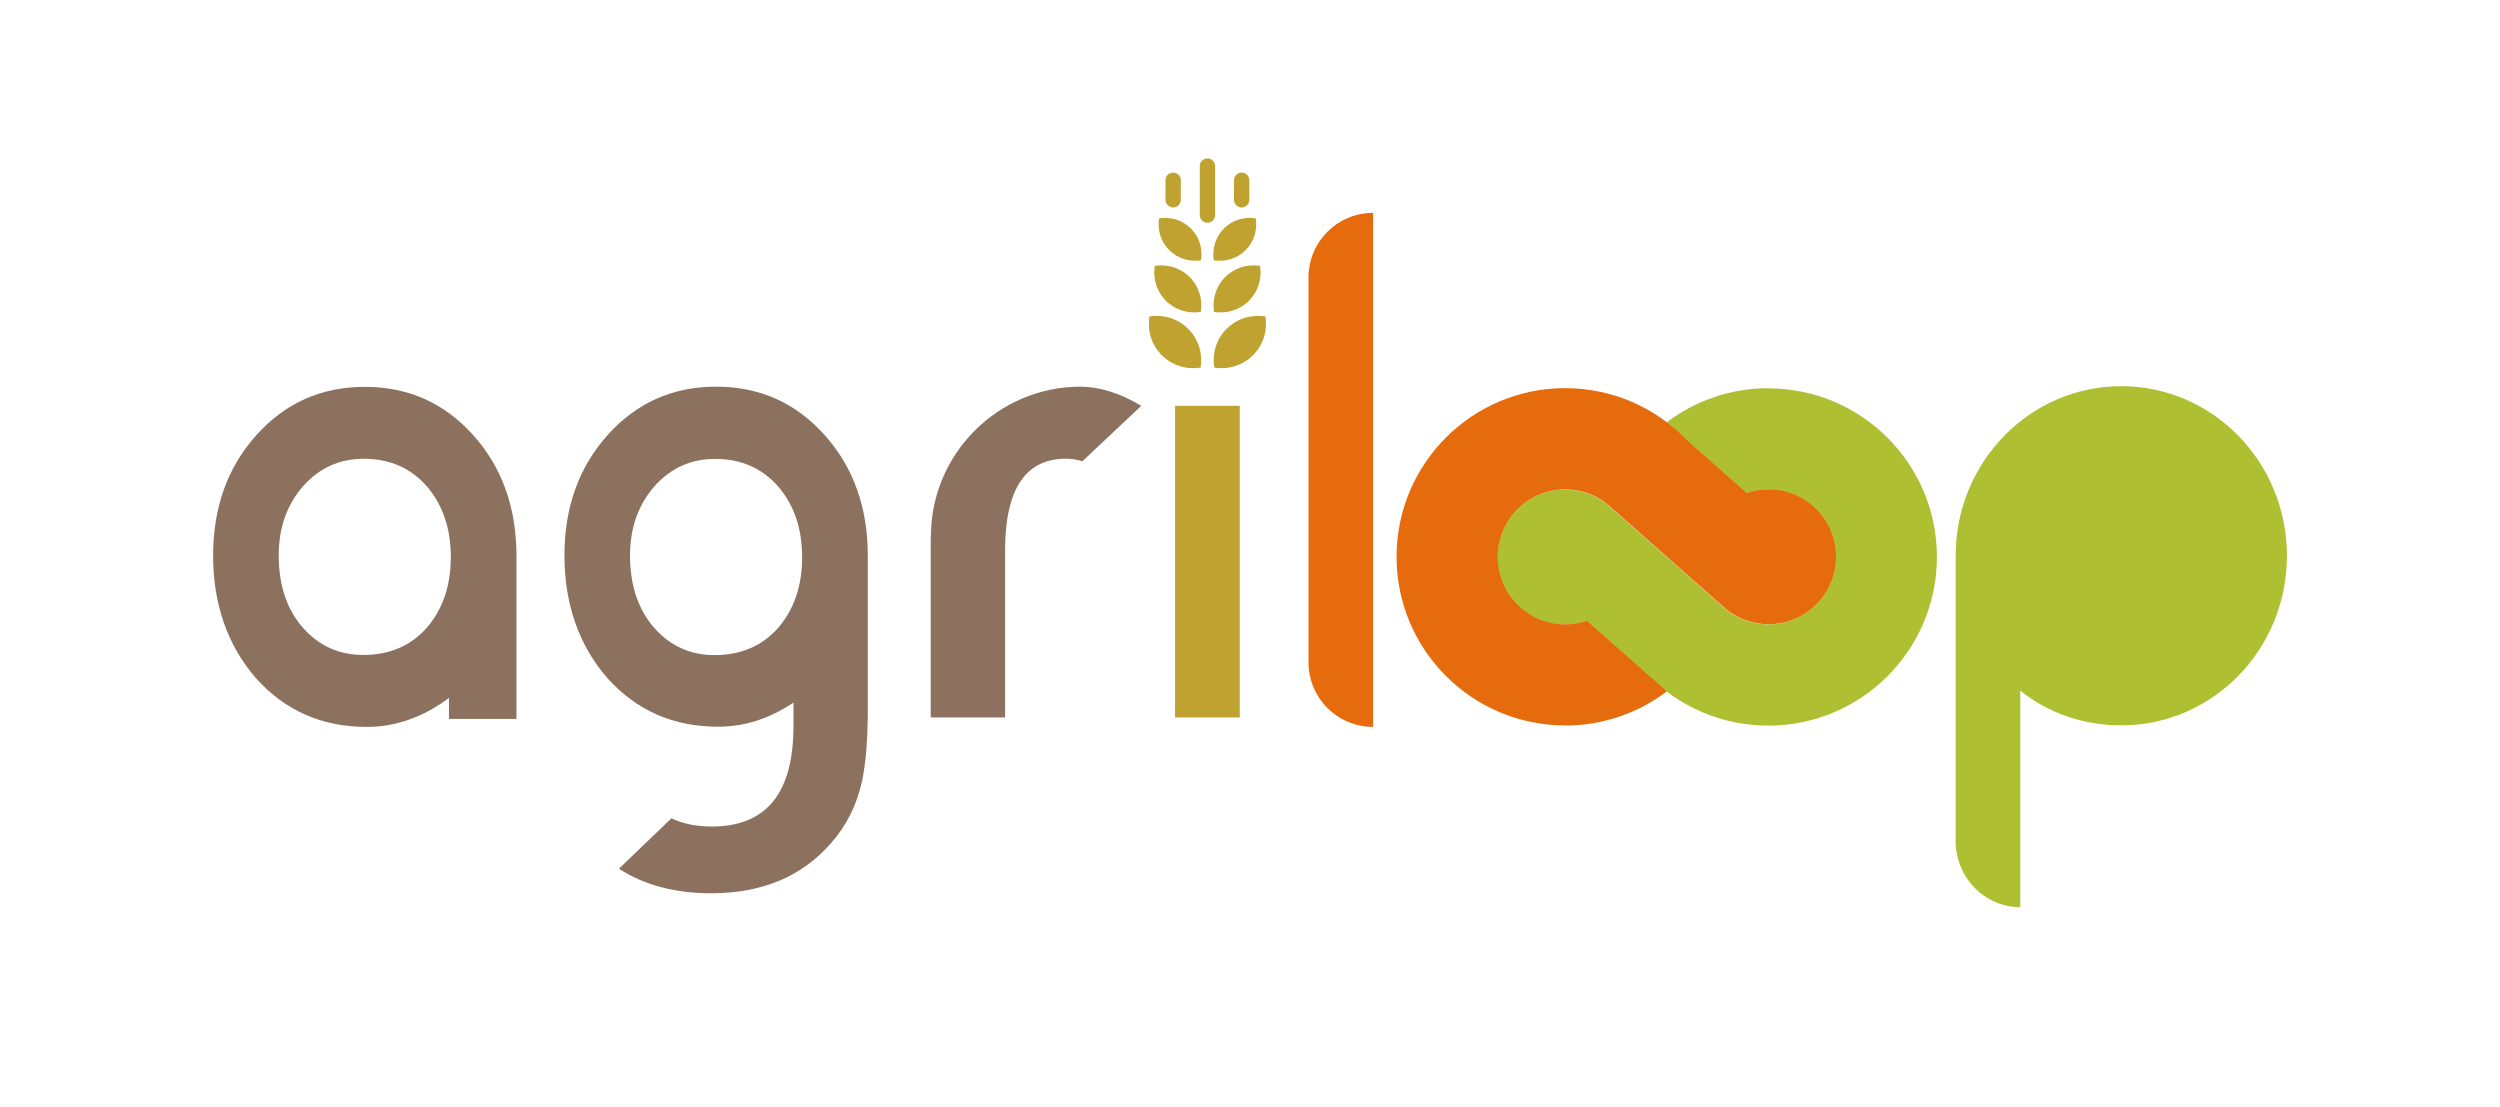
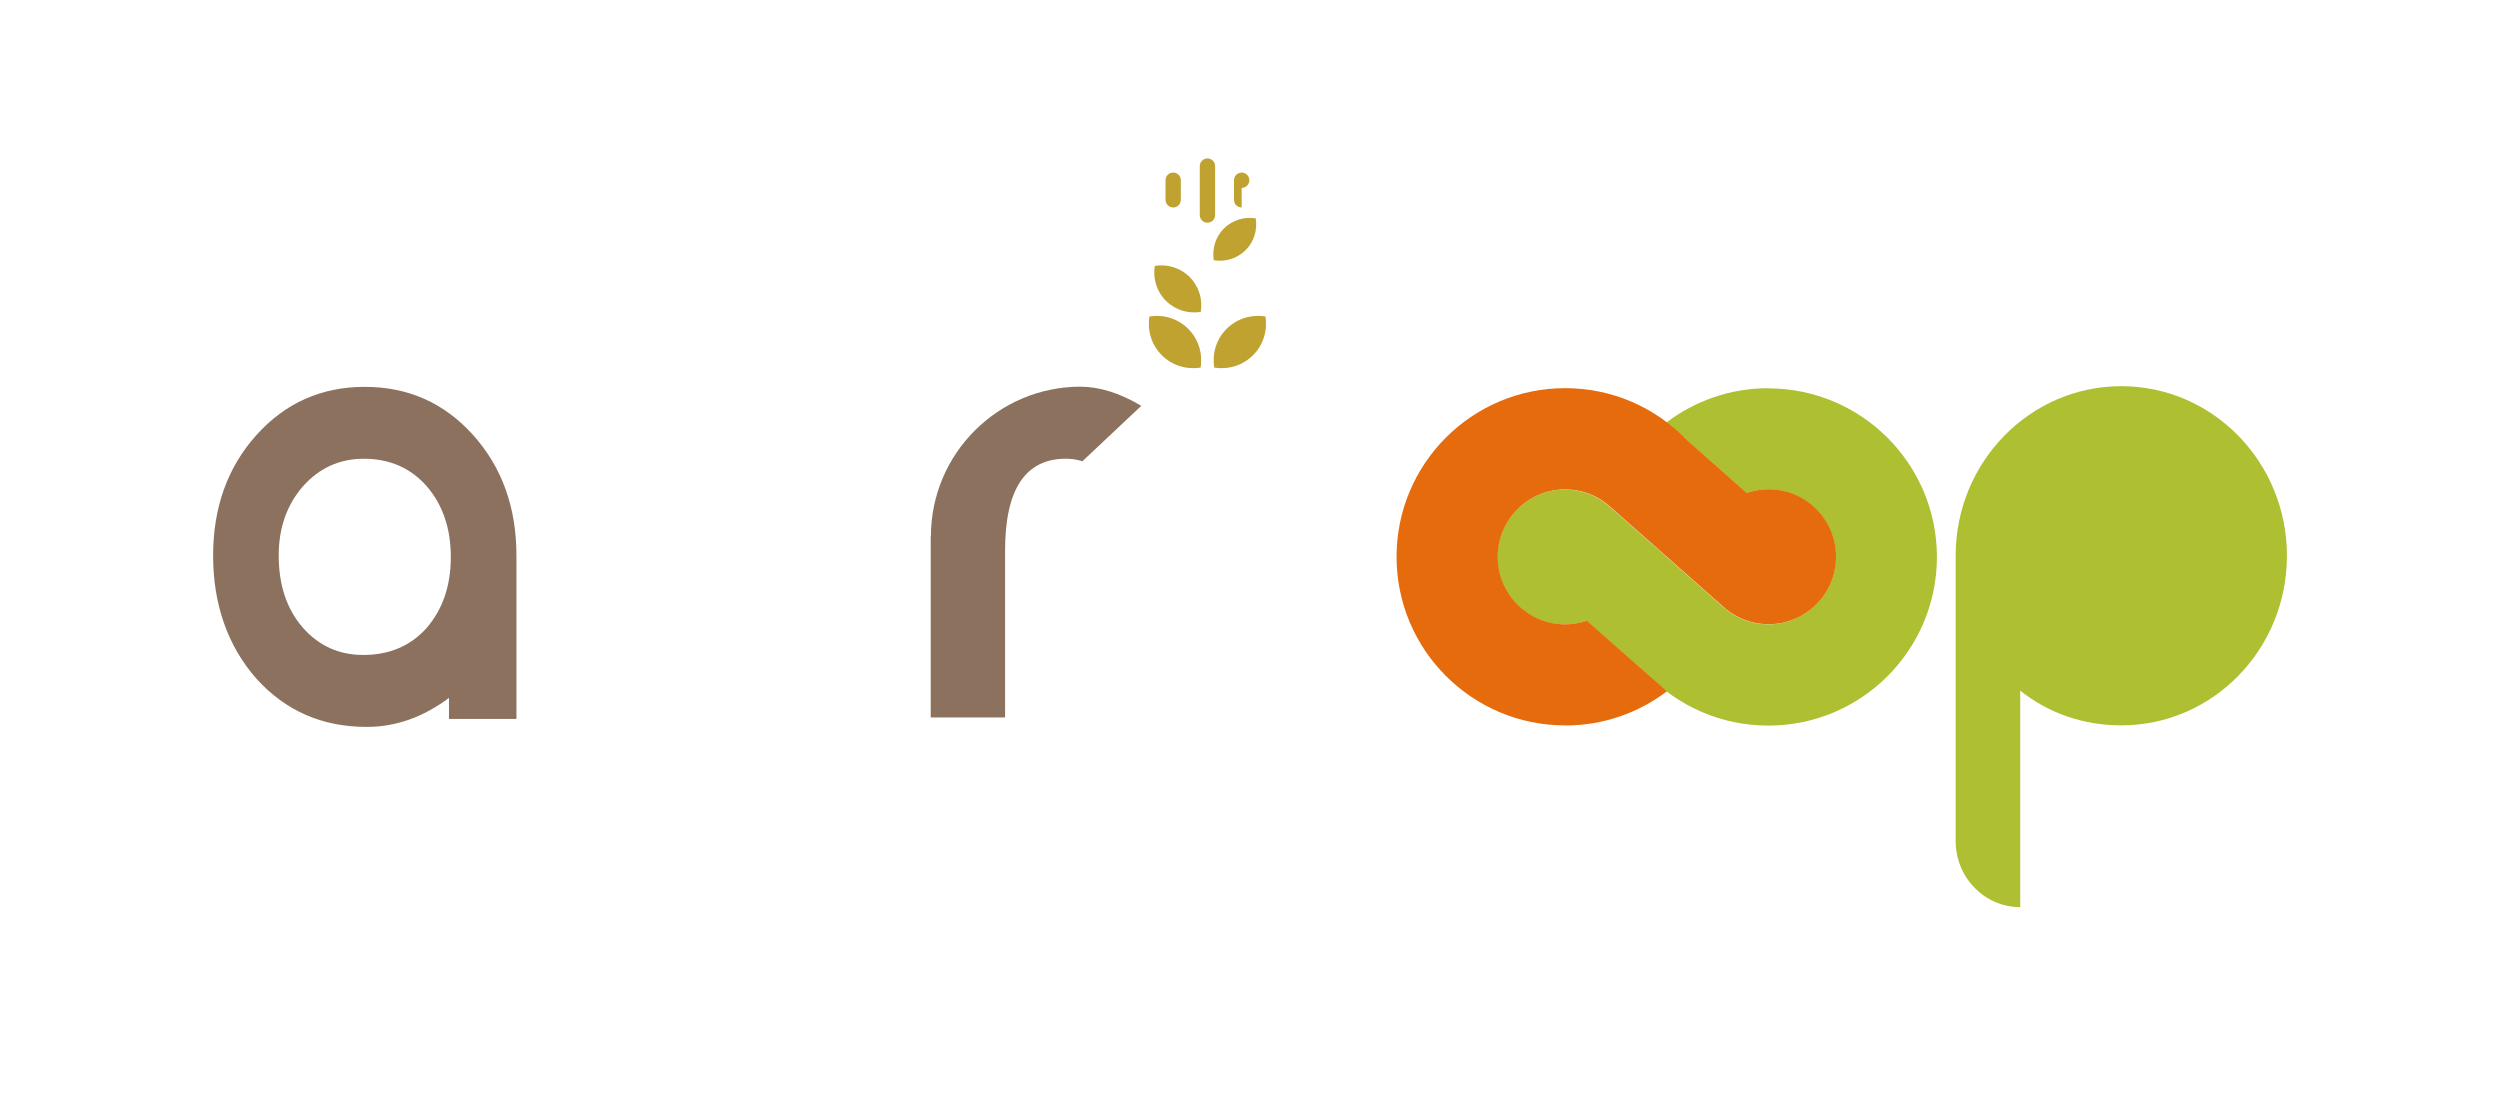
<svg xmlns="http://www.w3.org/2000/svg" id="a" viewBox="0 0 518.74 229.61" width="518.74" height="229.61">
  <path d="m440.16,80.13c-18.98,0-34.37,15.76-34.37,35.19v59.19c0,7.58,6,13.72,13.4,13.72v-44.92c5.82,4.63,13.03,7.2,20.97,7.2,18.98,0,34.37-15.75,34.37-35.19s-15.39-35.19-34.37-35.19" fill="#aebf32" />
-   <path d="m271.51,57.57v79.86c0,7.4,6,13.4,13.4,13.4V44.17c-7.4,0-13.4,6-13.4,13.4" fill="#e56b0c" />
  <path d="m366.93,80.55c-7.93,0-15.24,2.64-21.11,7.09l16.6,14.66c1.42-.48,2.93-.75,4.5-.75,7.73,0,14,6.27,14,14s-6.27,14-14,14c-3.39,0-6.5-1.21-8.93-3.22l-24.38-21.56c-2.42-1.99-5.52-3.19-8.9-3.19-7.73,0-14,6.27-14,14s6.27,14,14,14c1.59,0,3.11-.28,4.53-.76l12.59,11.14c6.36,6.53,15.24,10.6,25.08,10.6,19.32,0,34.99-15.67,34.99-34.99s-15.67-34.99-34.99-34.99" fill="#aebf32" />
  <path d="m324.76,150.54c7.93,0,15.24-2.64,21.11-7.09l-16.6-14.66c-1.42.48-2.93.76-4.5.76-7.73,0-14-6.27-14-14s6.27-14,14-14c3.39,0,6.5,1.21,8.92,3.22l24.38,21.56c2.42,1.99,5.52,3.19,8.9,3.19,7.73,0,14-6.27,14-14s-6.27-14-14-14c-1.59,0-3.11.28-4.53.76l-12.59-11.14c-6.36-6.54-15.24-10.6-25.08-10.6-19.33,0-34.99,15.67-34.99,34.99s15.67,34.99,34.99,34.99" fill="#e56b0c" />
  <path d="m98.18,90.28c-5.99-6.67-13.49-10.01-22.49-10.01s-16.5,3.34-22.49,10.01c-5.99,6.67-8.98,15.02-8.98,25.03s2.99,18.7,8.98,25.51c6.03,6.68,13.67,10.01,22.9,10.01,6.01,0,11.7-2.01,17.06-6.02v4.37h14v-33.87c0-10.01-2.99-18.35-8.98-25.03m-9.66,40.02c-3.35,3.74-7.73,5.6-13.16,5.6-5.08,0-9.29-1.93-12.64-5.8-3.26-3.82-4.89-8.77-4.89-14.85,0-5.69,1.67-10.47,5.02-14.33,3.39-3.82,7.6-5.73,12.64-5.73,5.34,0,9.68,1.89,13.03,5.67,3.34,3.87,5.02,8.77,5.02,14.72s-1.67,10.86-5.02,14.72" fill="#8b715e" />
-   <path d="m171.08,90.24c-5.99-6.68-13.49-10.01-22.49-10.01s-16.5,3.34-22.49,10.01c-5.99,6.68-8.98,15.02-8.98,25.03s2.99,18.7,8.98,25.51c6.03,6.68,13.67,10.01,22.9,10.01,5.48,0,10.69-1.67,15.64-5.01v4.94c0,13.85-5.65,20.78-16.94,20.78-3.2,0-5.99-.57-8.39-1.7l-10.89,10.46c5.27,3.39,11.65,5.09,19.14,5.09,10.56,0,18.86-3.47,24.89-10.42,3.2-3.61,5.35-7.93,6.45-12.96.36-1.83.65-3.94.86-6.34.16-1.92.26-4.09.29-6.49h.01v-33.87c0-10.01-2.99-18.35-8.98-25.03m-9.66,40.09c-3.35,3.74-7.73,5.6-13.16,5.6-5.08,0-9.29-1.93-12.64-5.8-3.26-3.82-4.89-8.77-4.89-14.85,0-5.69,1.67-10.47,5.02-14.33,3.39-3.82,7.6-5.73,12.64-5.73,5.34,0,9.68,1.89,13.03,5.67,3.34,3.87,5.02,8.77,5.02,14.72s-1.67,10.86-5.02,14.72" fill="#8b715e" />
-   <rect x="243.82" y="84.21" width="13.43" height="64.66" fill="#c0a231" />
  <path d="m241.07,73.71c2.17,2.17,5.18,3.02,8.05,2.57.46-2.87-.39-5.87-2.57-8.05s-5.18-3.02-8.05-2.57c-.46,2.87.39,5.87,2.57,8.05" fill="#c0a231" />
  <path d="m260,73.71c-2.17,2.17-5.18,3.02-8.05,2.57-.46-2.87.39-5.87,2.57-8.05,2.17-2.17,5.18-3.02,8.05-2.57.46,2.87-.39,5.87-2.57,8.05" fill="#c0a231" />
  <path d="m241.92,62.41c1.96,1.96,4.66,2.72,7.24,2.31.41-2.58-.35-5.29-2.31-7.24-1.96-1.96-4.66-2.72-7.24-2.31-.41,2.58.35,5.29,2.31,7.24" fill="#c0a231" />
-   <path d="m259.15,62.41c-1.96,1.96-4.66,2.72-7.24,2.31-.41-2.58.35-5.29,2.31-7.24,1.96-1.96,4.66-2.72,7.24-2.31.41,2.58-.35,5.29-2.31,7.24" fill="#c0a231" />
-   <path d="m242.61,51.9c1.78,1.78,4.25,2.48,6.6,2.11.38-2.35-.32-4.82-2.1-6.6-1.78-1.78-4.25-2.48-6.6-2.1-.38,2.35.32,4.82,2.11,6.6" fill="#c0a231" />
  <path d="m258.46,51.9c-1.78,1.78-4.25,2.48-6.6,2.11-.38-2.35.32-4.82,2.1-6.6,1.78-1.78,4.25-2.48,6.6-2.1.38,2.35-.32,4.82-2.1,6.6" fill="#c0a231" />
  <path d="m250.54,46.21c-.88,0-1.59-.71-1.59-1.59v-10.16c0-.88.71-1.59,1.59-1.59s1.59.71,1.59,1.59v10.16c0,.88-.71,1.59-1.59,1.59" fill="#c0a231" />
  <path d="m243.43,43.05c-.88,0-1.59-.71-1.59-1.59v-4.06c0-.88.71-1.59,1.59-1.59s1.59.71,1.59,1.59v4.06c0,.88-.71,1.59-1.59,1.59" fill="#c0a231" />
-   <path d="m257.64,43.05c-.88,0-1.59-.71-1.59-1.59v-4.06c0-.88.71-1.59,1.59-1.59s1.59.71,1.59,1.59v4.06c0,.88-.71,1.59-1.59,1.59" fill="#c0a231" />
+   <path d="m257.64,43.05c-.88,0-1.59-.71-1.59-1.59v-4.06c0-.88.71-1.59,1.59-1.59s1.59.71,1.59,1.59c0,.88-.71,1.59-1.59,1.59" fill="#c0a231" />
  <path d="m193.16,111.32c0-17.17,13.92-31.09,31.09-31.09h-.2c4.07,0,8.32,1.33,12.76,3.98l-12.21,11.49c-1.15-.35-2.3-.52-3.43-.52-8.41,0-12.62,6.35-12.62,19.06v34.63h-15.43v-37.55h.04Z" fill="#8b715e" />
</svg>